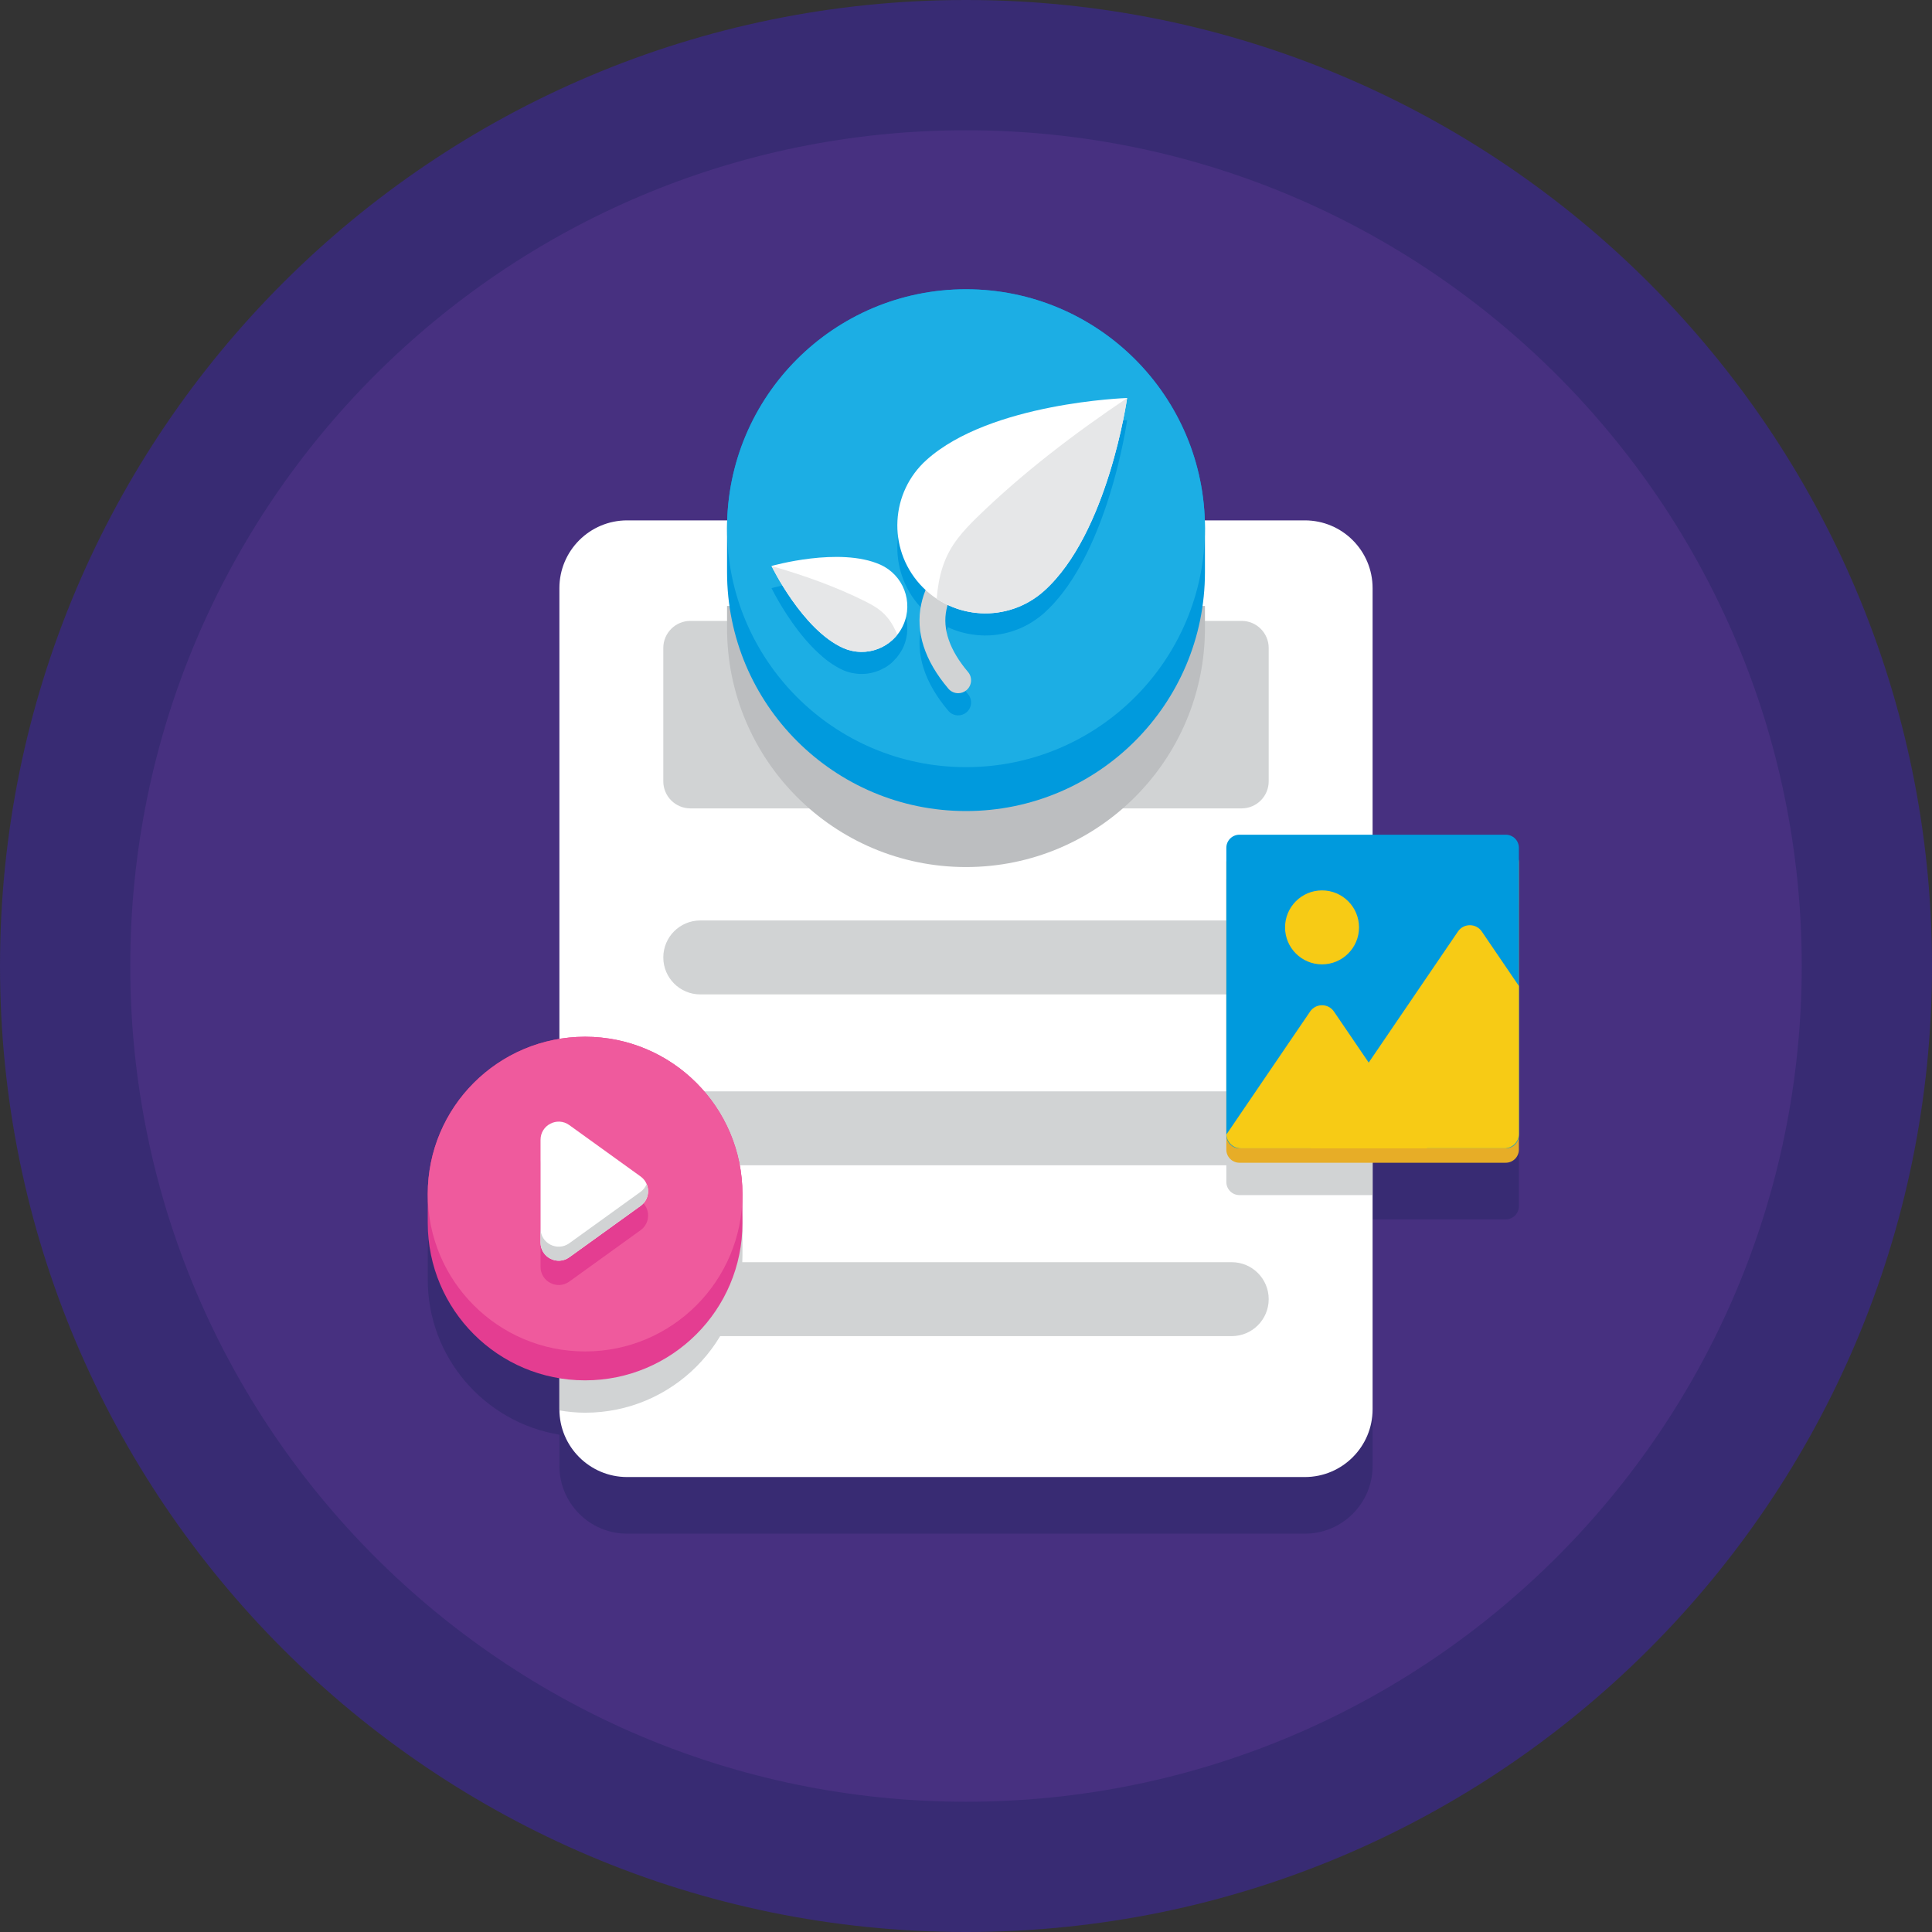
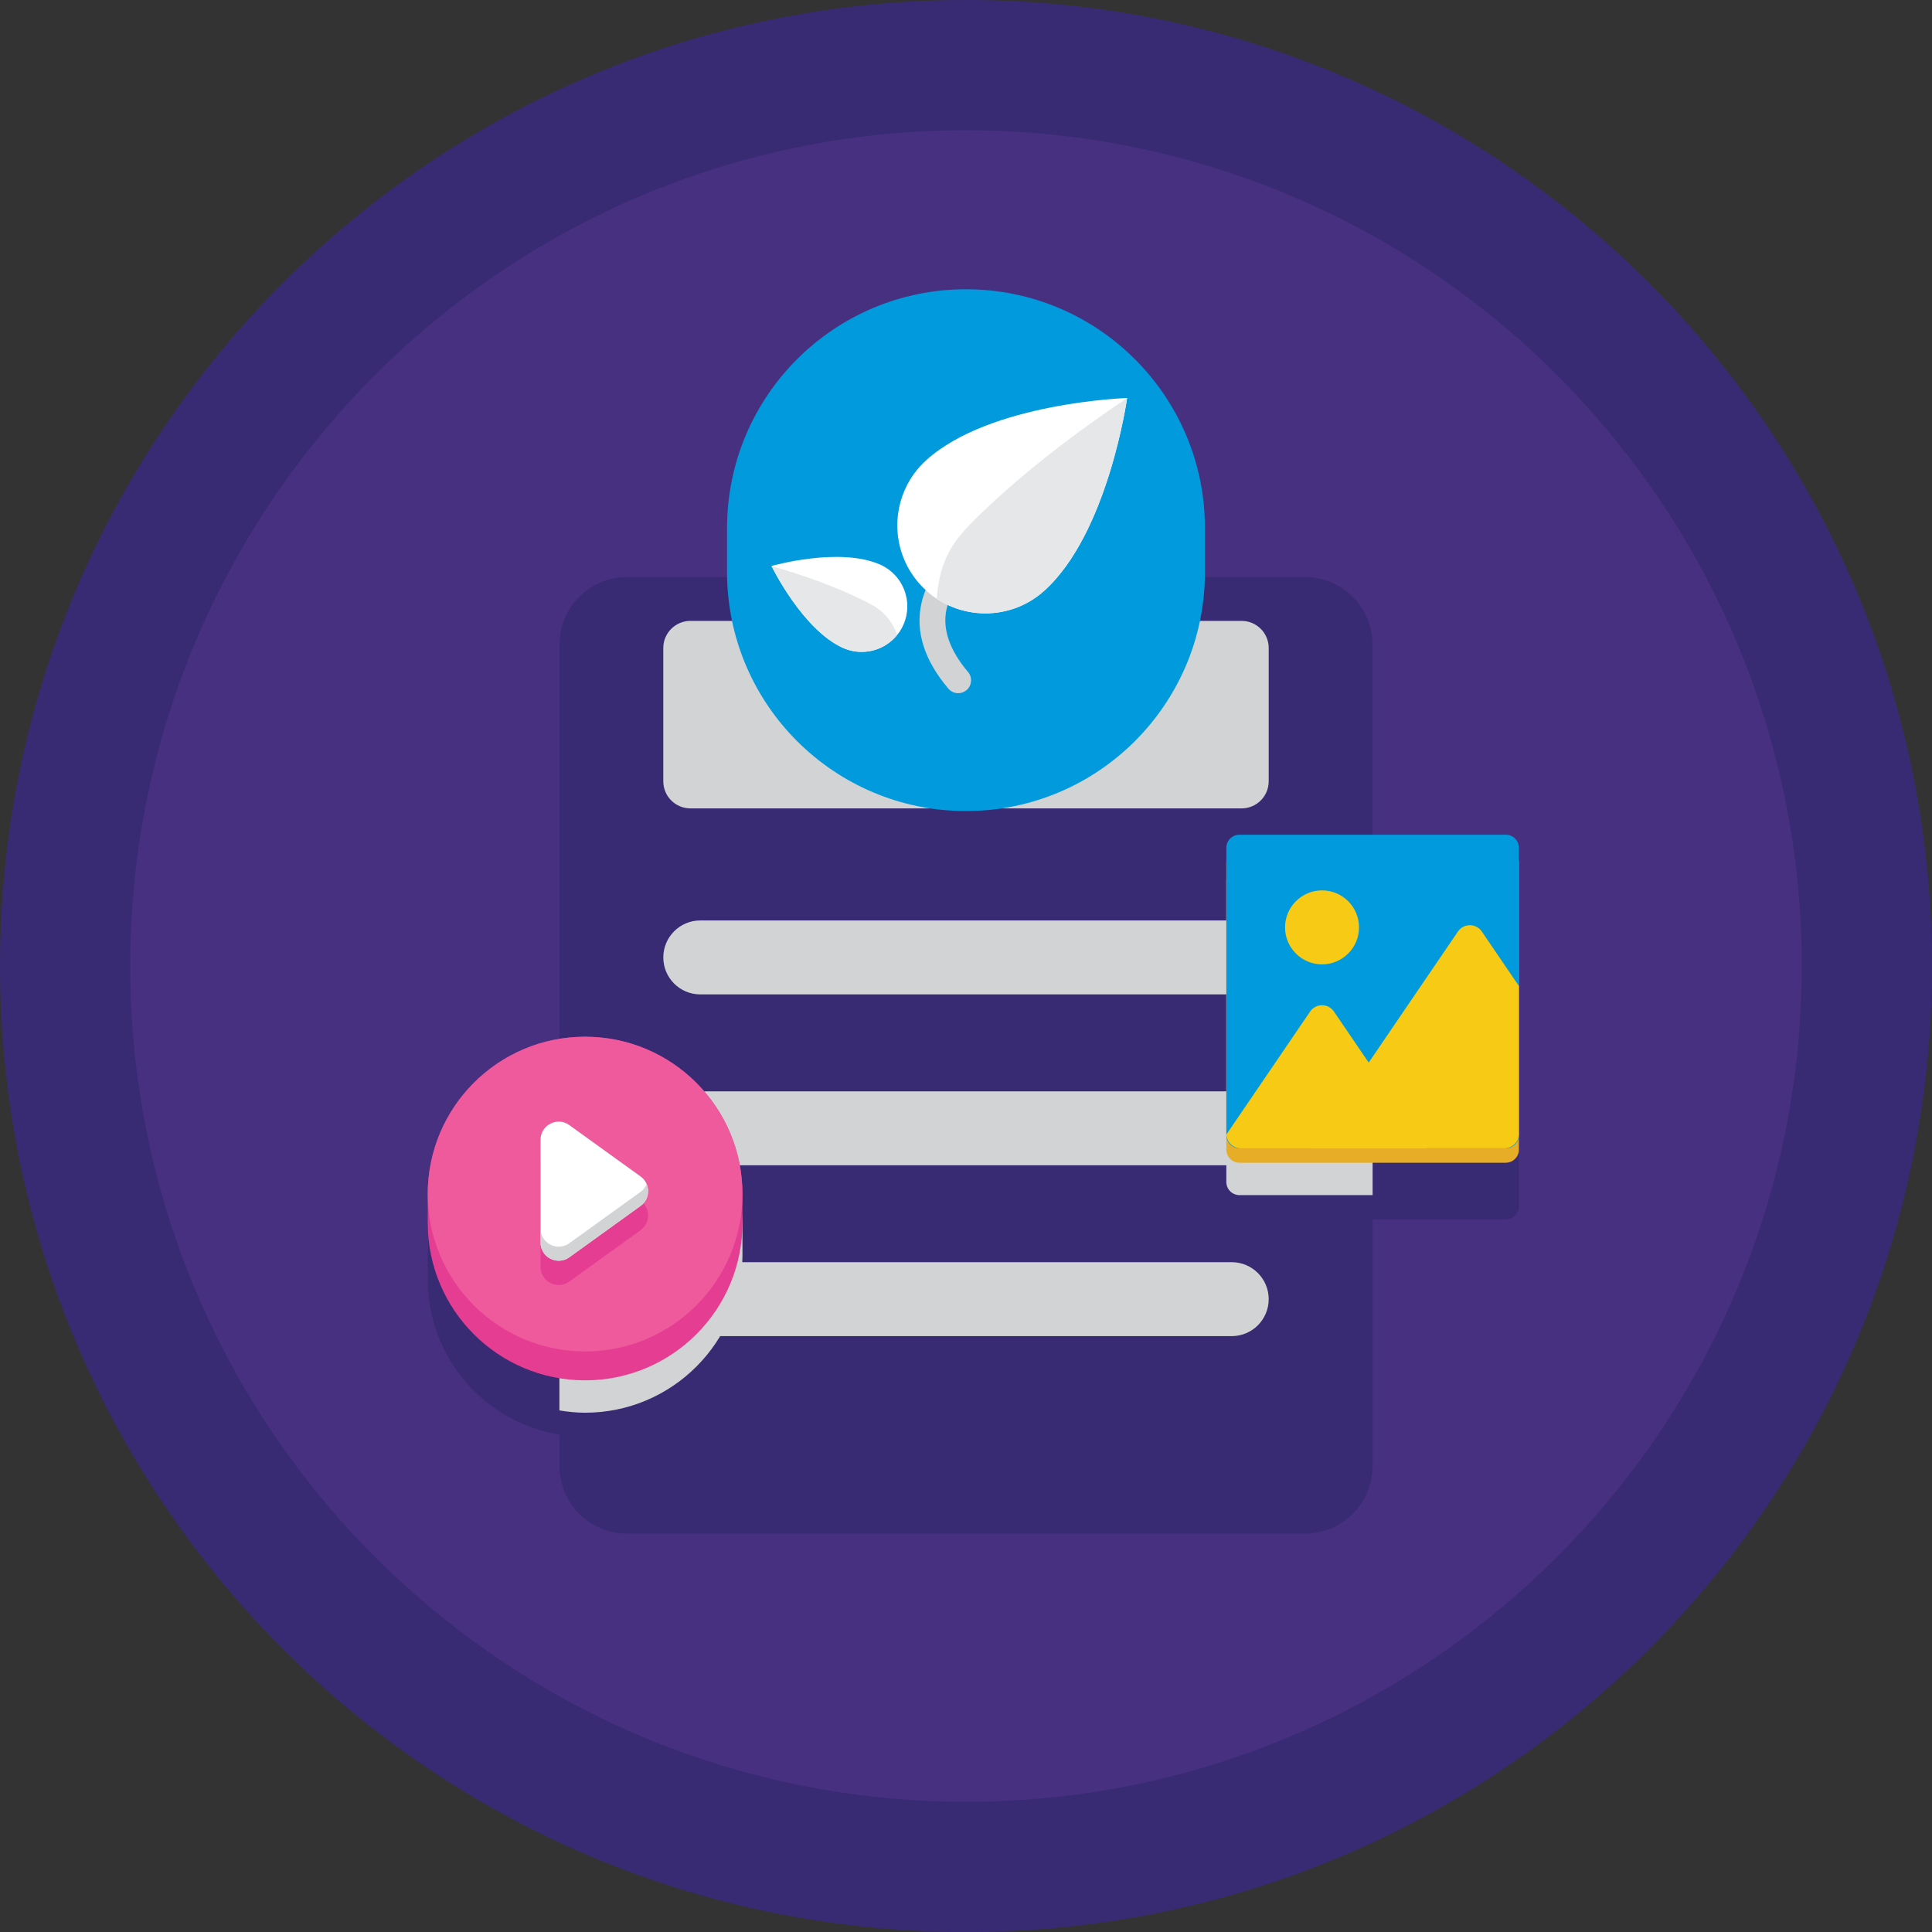
<svg xmlns="http://www.w3.org/2000/svg" width="1024" height="1024" viewBox="0 0 477.6 477.6">
  <rect x="0" y="0" width="477.6" height="477.6" fill="#333333" stroke="none" />
  <path d="m477.602 238.801c0 131.887-106.914 238.801-238.801 238.801s-238.801-106.914-238.801-238.801 106.914-238.801 238.801-238.801 238.801 106.914 238.801 238.801zm0 0" fill="#382b73" />
  <path d="m445.398 238.801c0 114.102-92.496 206.598-206.598 206.598-114.102 0-206.598-92.496-206.598-206.598 0-114.102 92.496-206.598 206.598-206.598 114.102 0 206.598 92.496 206.598 206.598zm0 0" fill="#473080" />
  <path d="m372.23 220.344h-32.914v-60.949c0-9.254-7.5-16.754-16.754-16.754h-30.688v-4.062c0-11.363-3.586-21.883-9.668-30.52-.648-.922-1.32-1.82-2.023-2.695-1.211-1.504-2.488-2.953-3.855-4.316-9.605-9.602-22.871-15.543-37.527-15.543-26.566 0-48.57 19.516-52.461 44.988-.402 2.637-.613 5.336-.613 8.082v4.066h-30.691c-9.25 0-16.75 7.5-16.75 16.75v111.461c-12.039 1.984-22.227 9.449-27.848 19.793-1.199 2.203-2.188 4.539-2.945 6.973-.758 2.438-1.281 4.977-1.547 7.59-.133 1.309-.203 2.637-.203 3.977v7.145c0 19.312 14.094 35.293 32.543 38.332v7.715c0 9.254 7.5 16.754 16.75 16.754h167.527c9.25 0 16.75-7.5 16.75-16.754v-60.945h32.918c1.793 0 3.242-1.453 3.242-3.246v-74.609c.004-1.781-1.449-3.23-3.242-3.23zm0 0" fill="#382b73" />
-   <path d="m322.562 365.133h-167.527c-9.25 0-16.75-7.5-16.75-16.75v-202.988c0-9.254 7.5-16.754 16.75-16.754h167.527c9.25 0 16.75 7.5 16.75 16.754v202.984c.004 9.254-7.496 16.754-16.75 16.754zm0 0" fill="#fff" />
  <g fill="#d1d3d4">
    <path d="m304.488 245.824h-131.379c-5.047 0-9.137-4.094-9.137-9.141s4.09-9.141 9.137-9.141h131.379c5.051 0 9.141 4.094 9.141 9.141 0 5.051-4.094 9.141-9.141 9.141zm0 0" />
    <path d="m304.488 288.062h-131.379c-5.047 0-9.137-4.094-9.137-9.141s4.09-9.137 9.137-9.137h131.379c5.051 0 9.141 4.09 9.141 9.137s-4.094 9.141-9.141 9.141zm0 0" />
    <path d="m304.488 330.297h-131.379c-5.047 0-9.137-4.09-9.137-9.141 0-5.047 4.09-9.137 9.137-9.137h131.379c5.051 0 9.141 4.094 9.141 9.137 0 5.051-4.094 9.141-9.141 9.141zm0 0" />
    <path d="m306.93 153.488h-136.258c-3.699 0-6.703 3-6.703 6.703v32.945c0 3.703 3 6.703 6.703 6.703h136.258c3.699 0 6.699-3 6.699-6.703v-32.945c0-3.699-3-6.703-6.699-6.703zm0 0" />
  </g>
-   <path d="m179.73 149.801v5.469c0 32.625 26.445 59.07 59.07 59.07s59.07-26.445 59.07-59.07v-5.469zm0 0" fill="#bcbec0" />
  <path d="m179.73 141.426c0 32.625 26.445 59.07 59.07 59.07s59.07-26.445 59.07-59.07v-10.852c0-32.621-26.445-59.066-59.07-59.066s-59.07 26.445-59.07 59.066zm0 0" fill="#009add" />
-   <path d="m297.871 130.574c0 32.625-26.449 59.07-59.07 59.07-32.625 0-59.07-26.445-59.07-59.07 0-32.621 26.445-59.066 59.07-59.066 32.621 0 59.07 26.445 59.07 59.066zm0 0" fill="#1caee4" />
  <path d="m229.039 119.18c-8.934 8.027-9.672 21.781-1.645 30.719.461.512.945.992 1.445 1.449-.457 1.117-.852 2.273-1.109 3.504-1.445 6.871.809 13.891 6.703 20.863.629.746 1.531 1.133 2.438 1.133.727 0 1.457-.25 2.055-.754 1.344-1.141 1.512-3.148.375-4.492-4.551-5.383-6.348-10.57-5.336-15.414.082-.395.207-.773.32-1.156 2.266 1.07 4.684 1.707 7.141 1.949.055.008.113.012.172.02 1.117.102 2.242.125 3.367.055.062-.004.129-.012.191-.02 2.203-.156 4.383-.656 6.469-1.488.168-.066.332-.125.496-.195.969-.414 1.906-.898 2.82-1.461.16-.098.316-.207.473-.309.938-.609 1.848-1.27 2.703-2.039 6.918-6.215 11.707-16.117 14.91-25.289.23-.656.449-1.305.664-1.953 1.062-3.23 1.926-6.328 2.617-9.09.277-1.105.527-2.156.75-3.141.223-.984.418-1.906.59-2.746.172-.84.32-1.598.445-2.266.121-.668.223-1.246.301-1.715.16-.945.234-1.469.234-1.469s-33.77 1.094-49.59 15.305zm0 0" fill="#009add" />
-   <path d="m217.617 145.07c-10.059-4.5-26.895.324-26.895.324s2.543 5.227 6.605 10.52c1.008 1.305 2.109 2.609 3.285 3.844.512.539 1.039 1.062 1.582 1.566.832.773 1.68 1.516 2.57 2.168 1.172.863 2.391 1.602 3.648 2.164.66.297 1.336.508 2.016.668.227.055.453.074.684.113.453.078.906.141 1.355.164.273.016.543.008.816 0 .402-.012.805-.043 1.199-.094.289-.039.574-.082.859-.145.367-.078.727-.184 1.09-.301.285-.09.574-.176.852-.289.348-.141.672-.32 1.004-.496.266-.141.539-.262.793-.422.523-.336 1.02-.715 1.484-1.137.25-.23.469-.496.703-.75.184-.195.383-.375.555-.586-.004-.012-.008-.02-.012-.027.578-.727 1.098-1.508 1.496-2.391 2.543-5.684-.004-12.352-5.691-14.895zm0 0" fill="#009add" />
  <path d="m236.871 171.363c-.906 0-1.805-.383-2.438-1.129-5.895-6.969-8.148-13.992-6.703-20.867 2.605-12.375 16.414-19.246 17-19.531 1.582-.773 3.488-.113 4.262 1.465.773 1.582.117 3.488-1.461 4.262-.223.109-11.633 5.867-13.566 15.141-1.012 4.844.789 10.027 5.336 15.414 1.137 1.344.969 3.352-.375 4.492-.598.508-1.328.754-2.055.754zm0 0" fill="#d1d3d4" />
  <path d="m278.629 98.391s-4.695 33.461-20.512 47.672c-8.938 8.027-22.691 7.293-30.723-1.645-8.027-8.938-7.289-22.691 1.645-30.719 15.82-14.211 49.59-15.309 49.59-15.309zm0 0" fill="#fff" />
  <path d="m233.047 140.094c-.816 2.465-1.254 5.066-1.496 7.887 8.066 5.367 19.023 4.855 26.566-1.918 15.816-14.211 20.512-47.672 20.512-47.672-13.086 8.812-25.793 18.477-37.094 29.484-1.664 1.617-3.273 3.301-4.699 5.137-1.77 2.277-2.969 4.609-3.789 7.082zm0 0" fill="#e6e7e8" />
  <path d="m190.723 139.914s7.633 15.762 17.691 20.262c5.688 2.539 12.355-.008 14.895-5.691 2.543-5.684-.004-12.352-5.688-14.895-10.062-4.496-26.898.324-26.898.324zm0 0" fill="#fff" />
  <path d="m219.836 153.246c.793 1.086 1.422 2.301 1.988 3.652-3.125 3.93-8.613 5.418-13.41 3.277-10.059-4.5-17.691-20.262-17.691-20.262 7.855 2.27 15.66 5.016 22.984 8.652 1.078.535 2.141 1.109 3.137 1.789 1.23.844 2.195 1.801 2.992 2.891zm0 0" fill="#e6e7e8" />
  <path d="m339.316 214.344h-32.918c-1.789 0-3.242 1.449-3.242 3.242v74.605c0 1.793 1.453 3.246 3.242 3.246h32.918zm0 0" fill="#d1d3d4" />
  <path d="m372.23 287.434h-65.832c-1.789 0-3.242-1.453-3.242-3.242v-71.039c0-1.793 1.453-3.242 3.242-3.242h65.832c1.793 0 3.246 1.453 3.246 3.242v71.039c0 1.789-1.453 3.242-3.246 3.242zm0 0" fill="#e7ad27" />
  <path d="m372.23 283.867h-65.832c-1.789 0-3.242-1.453-3.242-3.246v-71.035c0-1.793 1.453-3.242 3.242-3.242h65.832c1.793 0 3.246 1.449 3.246 3.242v71.035c0 1.793-1.453 3.246-3.246 3.246zm0 0" fill="#009add" />
  <path d="m323.863 250.062-20.691 30.391c.082 1.898 1.633 3.414 3.551 3.414h46.055l-23.016-33.805c-1.414-2.082-4.48-2.082-5.898 0zm0 0" fill="#f7cb15" />
  <path d="m375.477 243.742-9.168-13.465c-1.418-2.082-4.484-2.082-5.898 0l-36.488 53.59h47.984c1.973 0 3.57-1.598 3.57-3.566zm0 0" fill="#f7cb15" />
  <path d="m335.957 229.254c0 5.047-4.094 9.141-9.145 9.141-5.047 0-9.141-4.094-9.141-9.141 0-5.051 4.094-9.145 9.141-9.145 5.051 0 9.145 4.094 9.145 9.145zm0 0" fill="#f7cb15" />
  <path d="m144.641 264.289c-2.168 0-4.285.199-6.355.539v83.551c0 .098.012.191.012.289 2.07.34 4.18.562 6.344.562 21.48 0 38.898-17.418 38.898-38.898v-7.145c0-10.742-4.355-20.465-11.395-27.504-7.039-7.039-16.762-11.395-27.504-11.395zm0 0" fill="#d1d3d4" />
  <path d="m105.742 302.332c0 21.48 17.414 38.898 38.898 38.898 21.48 0 38.898-17.414 38.898-38.898v-7.145c0-21.48-17.414-38.898-38.898-38.898s-38.898 17.414-38.898 38.898zm0 0" fill="#e43d91" />
  <path d="m183.539 295.188c0 21.484-17.418 38.898-38.898 38.898-21.484 0-38.898-17.414-38.898-38.898 0-21.48 17.414-38.898 38.898-38.898 21.48 0 38.898 17.418 38.898 38.898zm0 0" fill="#ef5a9d" />
  <path d="m133.625 313.168v-25.395c0-3.66 4.145-5.781 7.109-3.641l17.617 12.699c2.484 1.793 2.484 5.488 0 7.281l-17.617 12.699c-2.965 2.137-7.109.012-7.109-3.645zm0 0" fill="#e43d91" />
  <path d="m133.625 307.16v-25.391c0-3.66 4.145-5.781 7.109-3.641l17.617 12.695c2.484 1.793 2.484 5.492 0 7.285l-17.617 12.695c-2.965 2.137-7.109.016-7.109-3.645zm0 0" fill="#fff" />
  <path d="m158.352 294.633-17.617 12.699c-2.965 2.141-7.109.02-7.109-3.641v3.473c0 3.66 4.145 5.781 7.109 3.641l17.617-12.699c1.781-1.285 2.262-3.539 1.492-5.375-.305.727-.789 1.395-1.492 1.902zm0 0" fill="#d1d3d4" />
</svg>